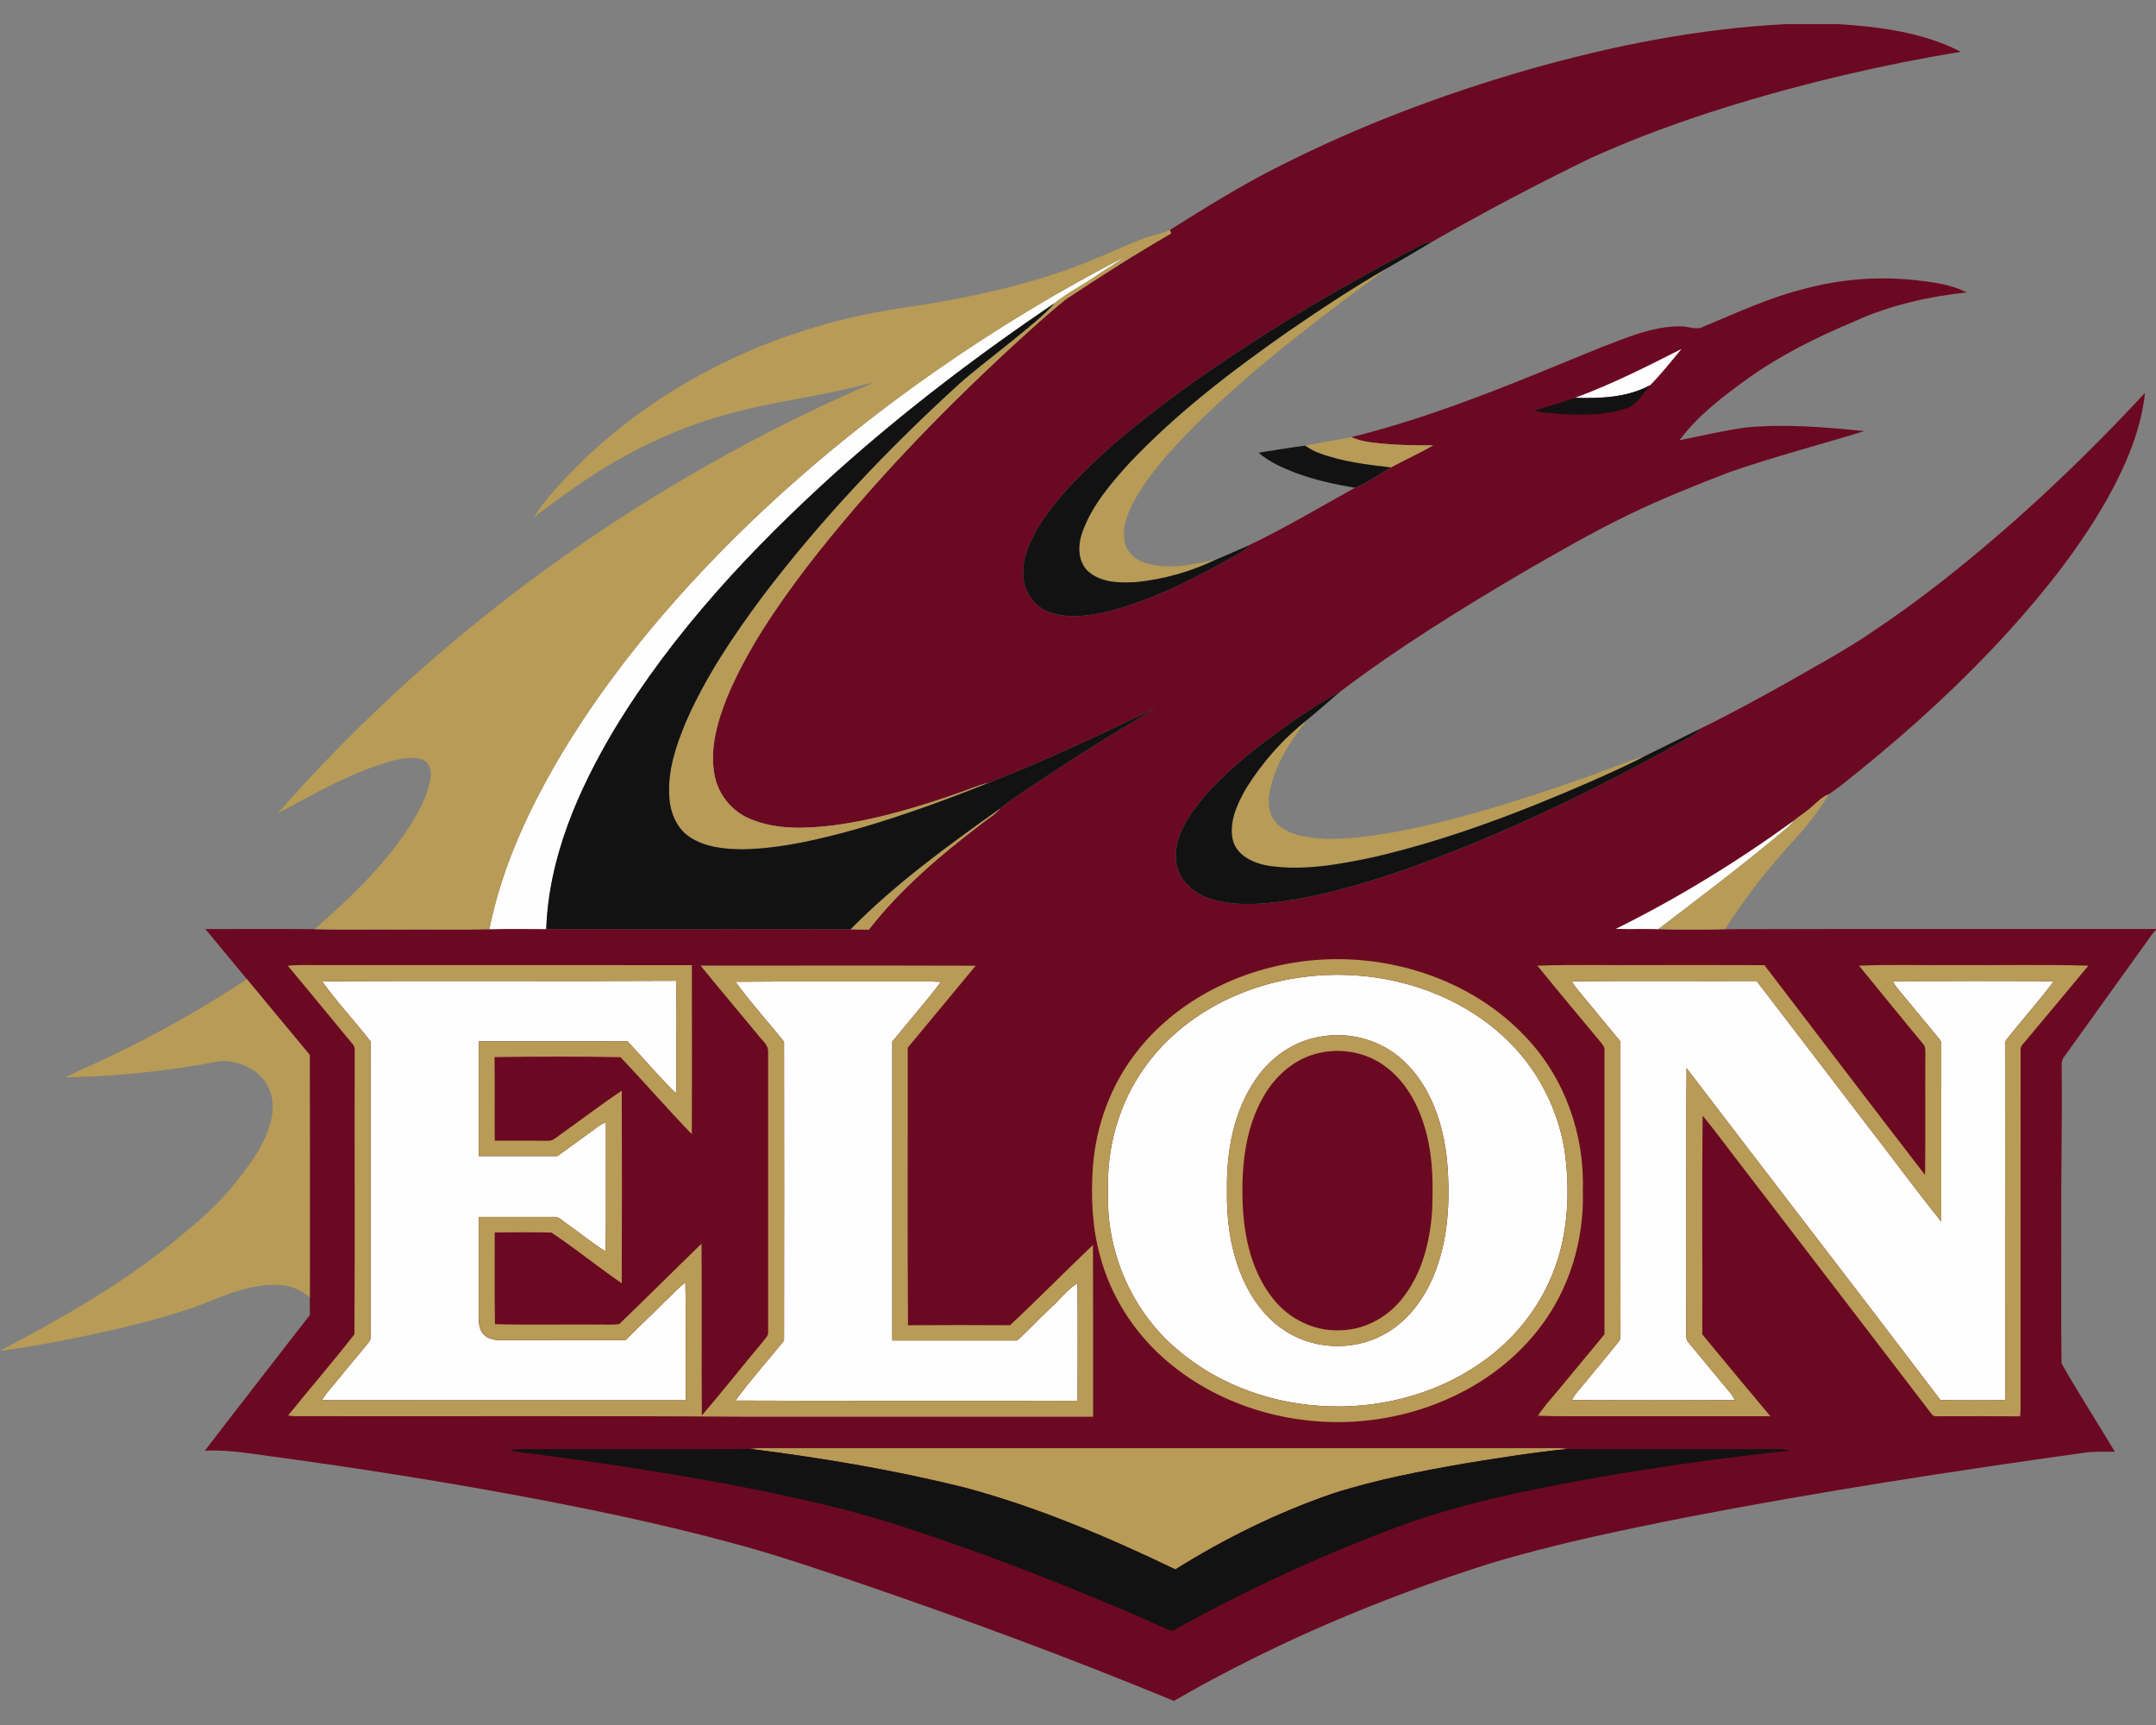
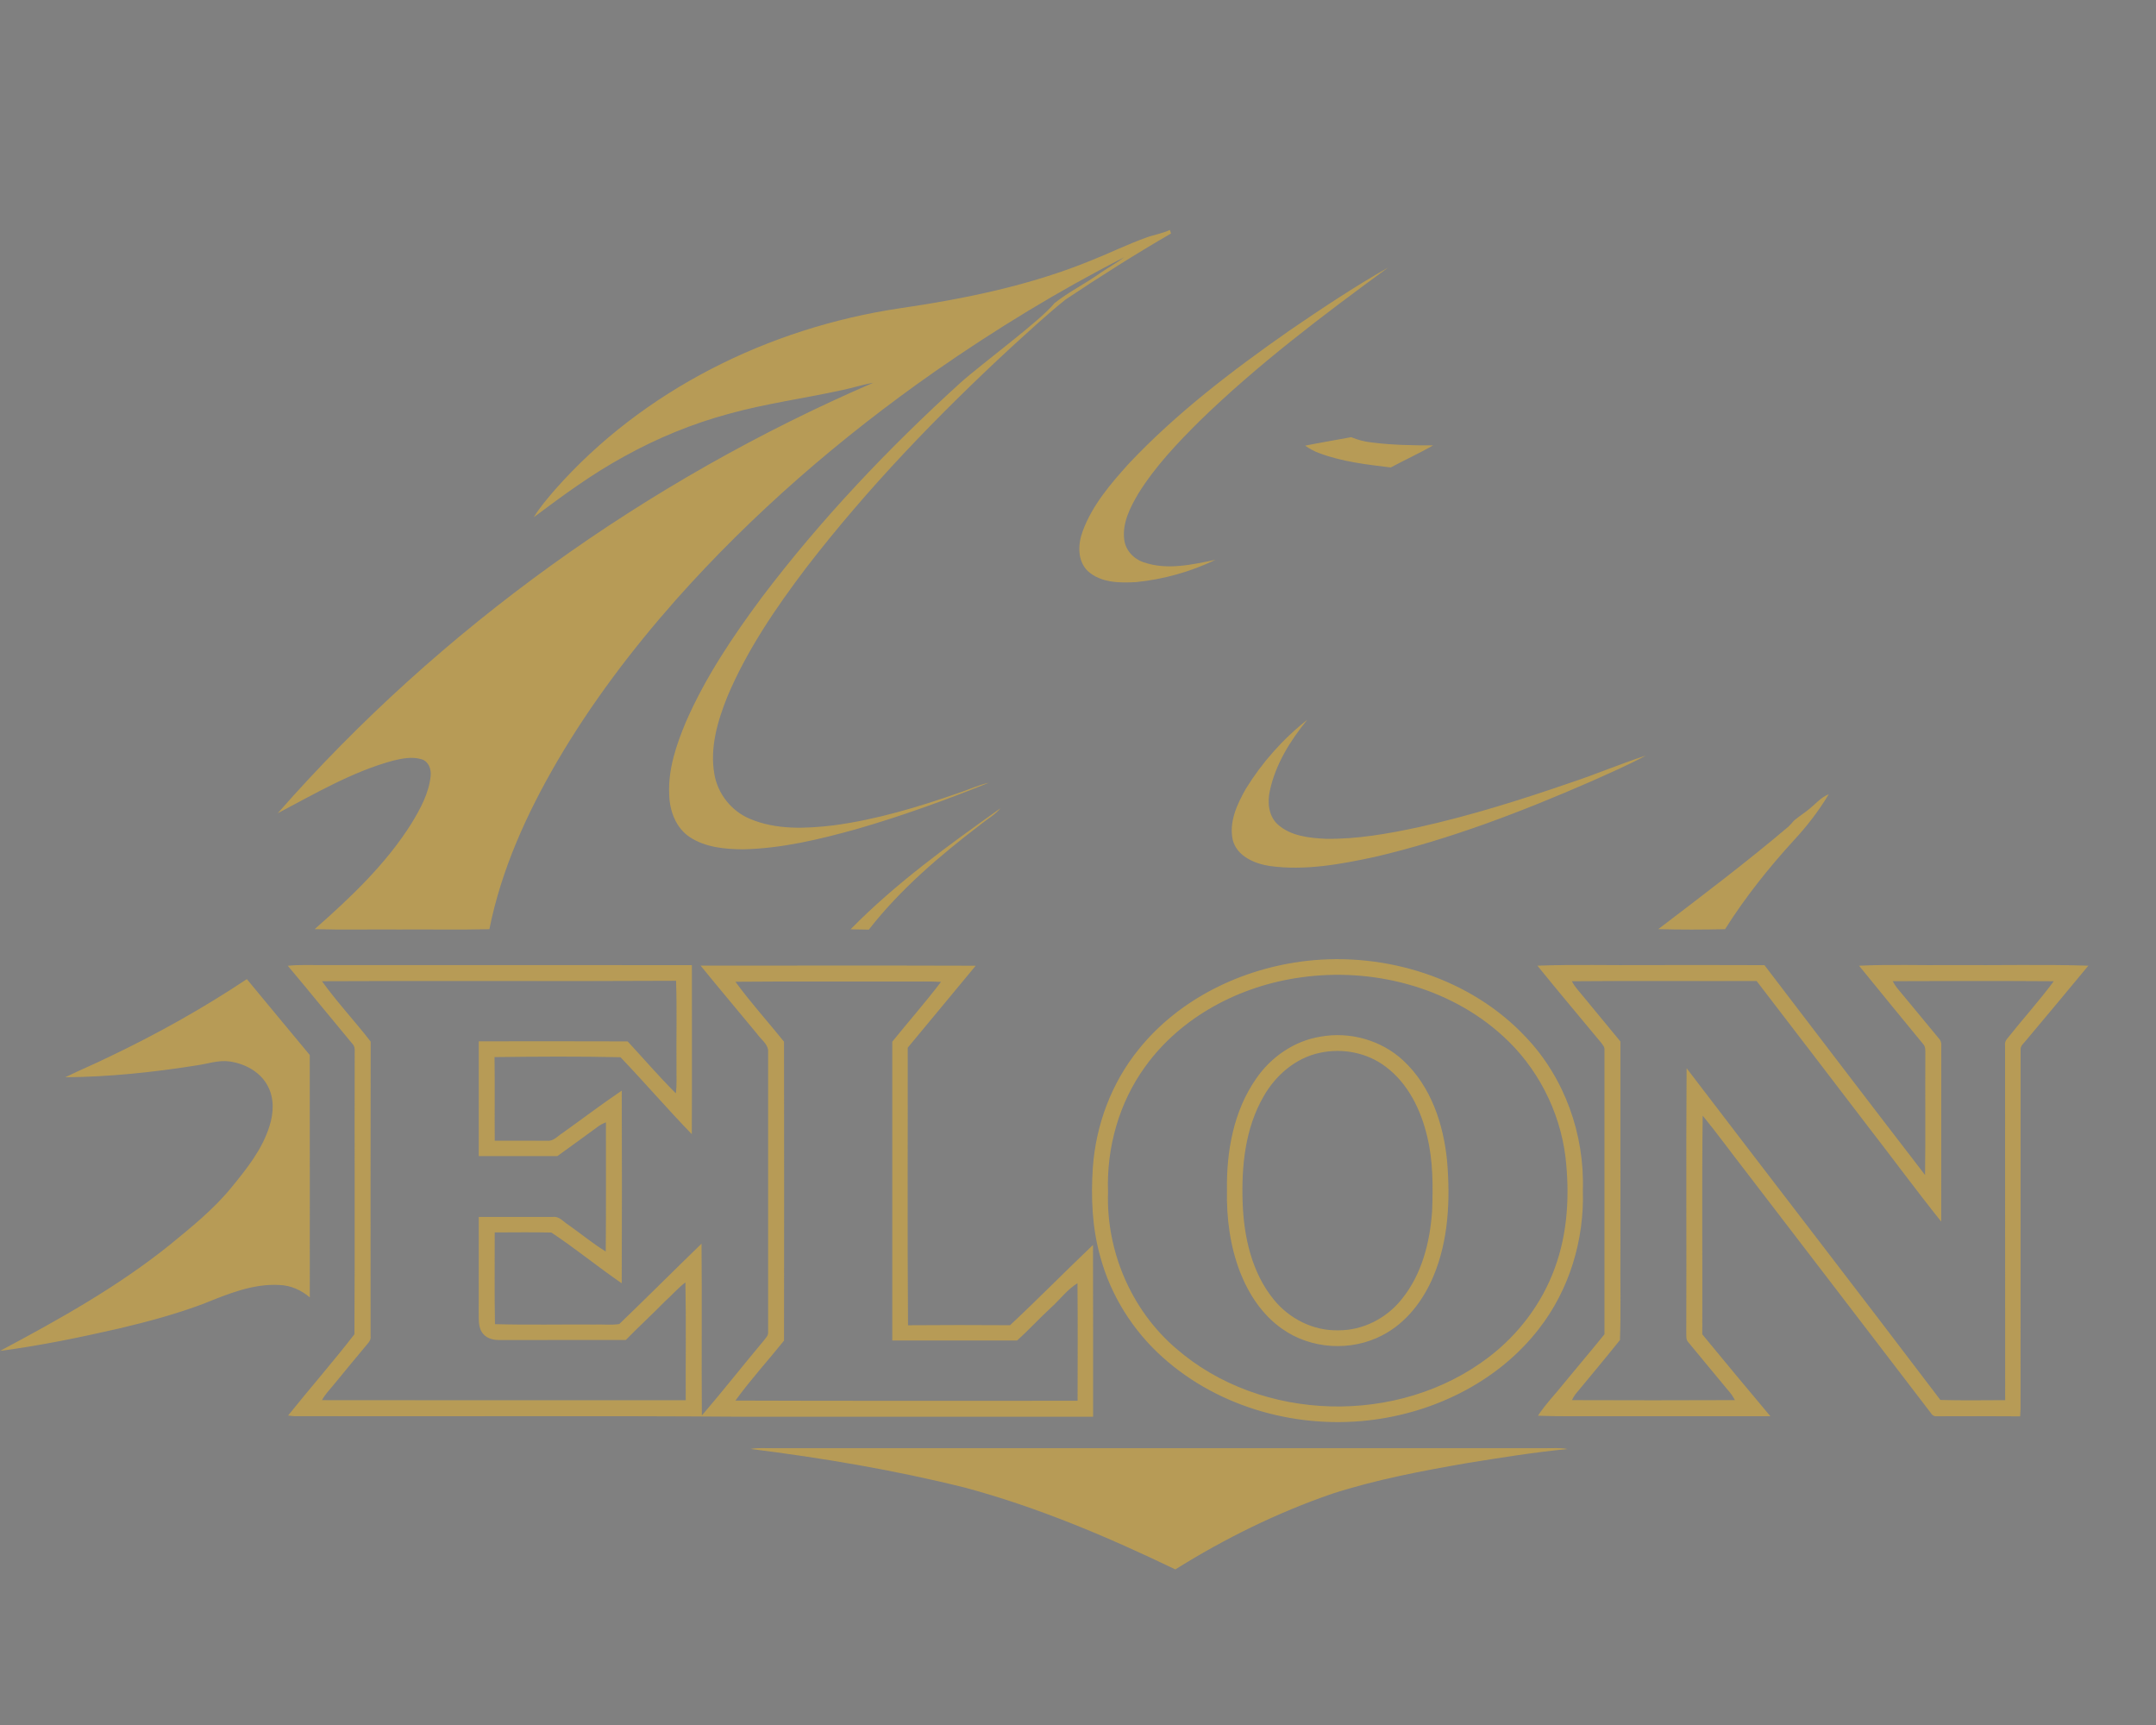
<svg xmlns="http://www.w3.org/2000/svg" height="1600px" style="shape-rendering:geometricPrecision; text-rendering:geometricPrecision; image-rendering:optimizeQuality; fill-rule:evenodd; clip-rule:evenodd" version="1.1" viewBox="0 0 2000 1600" width="2000px">
  <rect x="0" y="0" width="2000" height="1600" fill="#808080" stroke="none" />
  <defs>
    <style type="text/css">
   
    .fil3 {fill:#131213;fill-rule:nonzero}
    .fil0 {fill:#6C0922;fill-rule:nonzero}
    .fil2 {fill:#B79B56;fill-rule:nonzero}
    .fil1 {fill:#FEFEFE;fill-rule:nonzero}
   
  </style>
  </defs>
  <g id="Capa_x0020_1">
    <g id="Elon_x0020_Phoenix.cdr">
-       <path class="fil0" d="M1657.18 22.35l47.54 0c39,2.44 79.01,7.6 114.21,25.64 -72.48,12.02 -144.19,28.78 -214.4,50.41 -44.1,13.62 -87.57,29.44 -129.61,48.55 -49.64,24.1 -98.43,49.93 -146.33,77.26 -5.98,0.71 -11.39,3.34 -16.55,6.25 -64.41,33.38 -127.01,70.35 -186.88,111.36 -32.96,22.64 -65.04,46.62 -95.2,72.92 -23.84,21.4 -47.23,43.95 -64.79,70.97 -9.1,14.58 -17.13,31.12 -15.9,48.78 0.7,14.96 10.77,29.18 25.2,33.78 18.33,5.97 38.16,2.64 56.45,-1.87 37.03,-9.93 71.69,-26.98 105.09,-45.53 7.8,-4.95 17.03,-8.09 23.07,-15.39 33.48,-16.03 65.41,-35.04 97.81,-53.06 11.99,-4.47 22.21,-12.48 33.21,-18.84 13.04,-6.98 26.53,-13.13 39.39,-20.47 -19.17,0.04 -38.41,-0.3 -57.42,-2.77 -6.42,-0.68 -12.69,-2.39 -18.63,-4.85 80.16,-19.8 156.21,-52.4 232.41,-83.54 23.39,-8.83 47.18,-19.34 72.63,-19.26 7.13,-0.48 14.53,3.91 21.35,0.45 31.37,-13.18 62.48,-27.55 95.65,-35.71 32.28,-8.43 66,-11.18 99.2,-7.8 16.92,1.8 34.37,3.81 49.77,11.57 -35.81,3.91 -71.46,11.92 -104.31,26.94 -34.36,14.46 -68.06,30.97 -98.45,52.74 -23.27,16.66 -46.53,34.35 -63.76,57.49 20.69,-4.14 41.23,-9.19 62.18,-11.92 36.4,-3.42 73.03,-0.23 109.3,3.4 -41.53,12.81 -83.66,23.72 -124.72,37.97 -31.67,12.19 -63.23,24.78 -93.81,39.55 -33.72,16.36 -66.25,35.09 -98.67,53.87 -57.92,34.17 -115.28,69.54 -168.88,110.22 -24.69,13.32 -47.68,29.56 -70.05,46.38 -25.65,19.89 -51.04,41.19 -69.29,68.35 -8.89,13.45 -15.92,29.88 -12.42,46.28 3.34,15.59 16.99,26.98 31.79,31.37 21.5,6.6 44.51,5.05 66.54,2.24 41.81,-5.89 82.3,-18.56 122.03,-32.56 89.16,-32.49 174.76,-74.12 257.27,-120.84 3.29,-1.74 5.93,-4.38 8.5,-7.04 27.46,-13.37 54.27,-28.09 80.95,-42.99 26.52,-15.29 53.58,-29.77 78.88,-47.1 46.13,-30.77 89.44,-65.6 130.99,-102.29 42.4,-37.55 82.79,-77.33 121.28,-118.89 -3.65,34.45 -17.62,66.86 -34.21,96.92 -25.24,45 -57.42,85.72 -91.97,123.88 -42.51,46.81 -89.27,89.65 -138.4,129.42 -9.53,7.43 -18.63,15.51 -28.78,22.12 -7.12,2.72 -11.98,8.74 -17.73,13.38 -4.68,3.86 -9.84,7.11 -14.5,11.01 -52.2,37.89 -107.31,71.84 -165.17,100.43 13.09,0.4 26.17,-0.09 39.26,0.27 20.64,0.61 41.3,0.51 61.93,0.06 133.27,-0.41 266.51,-0.08 399.77,-0.18l0 0.67c-4.2,4.42 -7.41,9.59 -10.97,14.49 -24.78,34.54 -49.56,69.09 -74.4,103.6 -3,3.56 -1.9,8.43 -2.11,12.69 0.52,47.77 -0.67,95.54 -0.42,143.31 0.19,42.73 -0.38,85.49 0.27,128.2 15.67,27.69 33.13,54.5 49.45,81.86 -9.48,0.19 -19.03,-0.49 -28.41,0.96 -122.73,17.16 -245.26,36.07 -366.96,59.5 -62.25,12.34 -124.55,25.17 -185.35,43.55 -101.35,32.24 -199.99,73.93 -292.17,127.15 -97.6,-40.38 -196.82,-76.82 -296.75,-111 -33.1,-11.05 -66.12,-22.42 -99.75,-31.8 -48.34,-13.55 -97.32,-24.77 -146.48,-34.91 -93.75,-19.13 -188.24,-34.49 -283,-47.6 -24.25,-2.89 -48.38,-8.05 -72.94,-6.75 32.24,-42.11 64.92,-83.88 97.38,-125.83 0.02,-5.46 0.02,-10.92 0,-16.37 -0.02,-74.96 0.08,-149.91 -0.04,-224.87 -19.55,-23.39 -38.9,-46.91 -58.37,-70.36 -12.83,-15.49 -25.67,-30.97 -38.49,-46.45 33.81,0 67.61,-0.19 101.41,0.1 26.01,0.76 52.05,0.13 78.08,0.34 27.99,-0.19 56,0.36 84,-0.29 17.58,-0.38 35.16,-0.19 52.74,-0.11 94.09,0.44 188.2,0.04 282.29,0.21 5.63,0.11 11.29,0.21 16.96,0.29 29.32,-37.63 65.97,-68.7 103.71,-97.53 6.17,-5.03 13.31,-8.93 18.49,-15.1 16.4,-12.88 34.32,-23.73 51.6,-35.41 29.94,-20.08 61.1,-38.25 91.7,-57.25 -50.66,24.5 -101.7,48.46 -154.11,69.04 -9.61,2.03 -18.5,6.29 -27.77,9.37 -37.85,13.2 -76.53,24.88 -116.37,30.17 -25.83,3.08 -53.29,4.32 -77.71,-6.12 -17.01,-7.12 -29.7,-23.14 -32.81,-41.29 -4.4,-24.59 2.98,-49.38 12.06,-72.06 18.25,-43.24 44.94,-82.3 73.18,-119.56 57.02,-74.01 122.08,-141.51 190.63,-204.88 16.45,-14.9 32.73,-30.06 50.06,-43.93 31.95,-21.3 64.42,-41.9 97.66,-61.13 -0.24,-0.82 -0.78,-2.48 -1.05,-3.32 33.02,-20.62 66.04,-41.35 100.9,-58.8 73.54,-37.34 151.03,-66.67 230.23,-89.52 78.5,-22.43 159.16,-38.49 240.81,-42.59z" />
-       <path class="fil1" d="M1206.16 906.65c66.33,-9.58 137.83,8.56 187.84,54.15 31.96,28.89 52.85,69.42 58.18,112.15 4,34.6 2.24,70.54 -9.97,103.43 -11.85,32.64 -33.61,61.41 -61.19,82.42 -83.23,63.66 -210.86,60.85 -290.16,-8.13 -41.5,-35.56 -64.83,-90.42 -63,-144.9 -1.53,-41.12 10.15,-82.87 34.36,-116.29 33.38,-46.51 87.86,-75.02 143.94,-82.83zm251.95 3.49c57.13,-0.51 114.26,-0.04 171.4,-0.23 34.76,45.1 69.21,90.46 103.87,135.65 22.55,29.11 44.37,58.78 67.38,87.52 0.11,-54.31 -0.04,-108.59 0.07,-162.88 0.21,-2.62 -0.36,-5.12 -2.23,-6.97 -13.01,-15.62 -25.84,-31.4 -38.87,-46.97 -1.51,-1.95 -2.83,-4.02 -3.93,-6.18 49.77,-0.22 99.59,-0.3 149.37,0.04 -13.61,18.4 -29.07,35.43 -43.28,53.37 -1.65,1.89 -2.28,4.11 -1.9,6.67 0.14,109.51 -0.07,219.02 0.1,328.53 -20.03,0.04 -40.09,0.4 -60.12,-0.19 -78.03,-102.9 -157.1,-205.03 -235.41,-307.74 -0.57,81.65 0,163.34 -0.29,244.99 0.14,3.19 -0.53,6.97 2.07,9.42 12.99,15.61 25.79,31.38 38.84,46.93 1.65,2.01 2.91,4.28 4.21,6.55 -50.41,0.23 -100.8,0.2 -151.21,0.02 0.92,-1.91 2.01,-3.72 3.25,-5.44 13.78,-16.76 27.8,-33.33 41.31,-50.3 1.03,-27.19 0.14,-54.49 0.44,-81.74 -0.02,-65.07 0.04,-130.13 -0.02,-195.19 -10.93,-13.23 -21.8,-26.47 -32.73,-39.67 -4.18,-5.35 -9.13,-10.13 -12.32,-16.19zm-775.88 0.48c52.64,-0.48 105.3,-0.08 157.95,-0.21 10.91,0.15 21.84,-0.36 32.73,0.34 -14.43,18.96 -30.19,36.9 -45.19,55.44 -0.02,92.39 -0.04,184.79 0,277.18 38.58,-0.02 77.18,0.02 115.76,-0.02 11.06,-9.86 21,-20.92 31.95,-30.91 8.08,-7.34 14.69,-16.45 24.09,-22.21 0.33,36.35 0.14,72.69 0.1,109.04 -105.8,-0.12 -211.61,0.24 -317.39,-0.2 13.99,-19.29 30.11,-37.01 45.07,-55.58 0.14,-92.43 0.12,-184.86 0,-277.28 -14.94,-18.6 -31.07,-36.31 -45.07,-55.59zm-383.53 -0.5c109.48,-0.59 218.97,0.23 328.44,-0.4 0.93,26.45 0.13,52.95 0.4,79.44 -0.15,8.31 0.5,16.66 -0.59,24.95 -15.54,-15.44 -29.83,-32.12 -44.72,-48.19 -46.03,-0.21 -92.08,-0.08 -138.11,-0.06 -0.04,35.49 -0.02,70.97 -0.02,106.46 24.32,0.05 48.65,0.05 72.95,0 12.44,-9.04 24.98,-17.97 37.32,-27.1 2.33,-1.8 4.95,-3.19 7.72,-4.2 -0.11,39.93 0.21,79.87 -0.17,119.8 -12.13,-7.45 -23.12,-16.62 -34.78,-24.8 -4.37,-2.67 -8.04,-7.77 -13.66,-7.3 -23.12,-0.02 -46.24,0 -69.36,0.02 -0.04,31.17 0,62.33 -0.04,93.5 0.1,5.29 0.53,11.24 4.41,15.29 3.79,4.28 9.77,5.5 15.23,5.39 38.93,-0.06 77.85,0.01 116.77,-0.04 11.79,-12.1 24.29,-23.47 36.1,-35.56 6.57,-5.77 12.19,-12.6 19.22,-17.83 0.73,36.42 0.14,72.86 0.31,109.28 -112.47,-0.04 -224.96,0.15 -337.44,-0.08 2.87,-5.37 7.15,-9.72 10.97,-14.39 10.36,-12.61 20.7,-25.26 31.21,-37.75 1.72,-1.97 3.36,-4.23 2.94,-7 0.02,-91.14 -0.12,-182.27 0.06,-273.42 -14.66,-18.99 -31.21,-36.54 -45.16,-56.01zm1200.34 -48.59c57.86,-28.59 112.97,-62.54 165.17,-100.43 -1.7,1.95 -3.34,3.91 -5.22,5.67 -39.07,33.14 -79.98,63.98 -120.69,95.03 -13.09,-0.36 -26.17,0.13 -39.26,-0.27zm-38.11 -492.5c34.11,-12.52 66.56,-28.97 98.91,-45.36 -9.48,11.37 -18.69,23.16 -29.1,33.65 -21.25,11.46 -46.21,12.4 -69.81,11.71zm-593.27 -24.73c56,-38.98 114.45,-74.61 175.22,-105.68 -6.97,5.31 -14.71,9.49 -21.94,14.44 -13.91,9.94 -29.37,17.52 -42.8,28.17 -70.64,47.84 -138.77,99.57 -202.36,156.53 -78.15,70.57 -151.18,148.46 -205.95,238.9 -33.48,56.25 -60.82,118.76 -63.11,185.1 -17.58,-0.08 -35.16,-0.27 -52.74,0.11 11.04,-55.28 34.66,-107.23 62.92,-155.73 31.4,-53.6 69.04,-103.36 110.16,-149.85 71.18,-80.12 152.83,-150.63 240.6,-211.99zm357.23 617.24l0 0c-24.27,3.88 -45.98,18.92 -59.72,39.06 -20.86,29.91 -27.55,67.44 -26.98,103.3 -0.51,25.74 2.83,51.88 12.16,76 8,20.5 20.67,39.8 38.9,52.54 26.69,19.09 64.15,21.31 93.1,6.06 21.97,-11.33 37.75,-31.99 47.23,-54.44 14.18,-33.63 15.84,-71.1 12.82,-107.04 -3.3,-34.06 -14.84,-69.21 -40.41,-93.08 -20.29,-19.13 -49.76,-27.38 -77.1,-22.4z" />
      <path class="fil2" d="M1224.89 961.54c27.34,-4.98 56.81,3.27 77.1,22.4 25.57,23.87 37.11,59.02 40.41,93.08 3.02,35.94 1.36,73.41 -12.82,107.04 -9.48,22.45 -25.26,43.11 -47.23,54.44 -28.95,15.25 -66.41,13.03 -93.1,-6.06 -18.23,-12.74 -30.9,-32.04 -38.9,-52.54 -9.33,-24.12 -12.67,-50.26 -12.16,-76 -0.57,-35.86 6.12,-73.39 26.98,-103.3 13.74,-20.14 35.45,-35.18 59.72,-39.06zm-528.64 382.4c6.48,-1.2 13.07,-0.69 19.63,-0.71 239.54,-0.01 479.06,-0.01 718.61,0 6.51,0.02 13.09,-0.49 19.55,0.79 -30.85,3.02 -61.48,7.95 -92.07,12.86 -42.48,7.35 -85.03,15.34 -126.13,28.6 -51.04,17.56 -99.81,41.6 -145.53,70.21 -62.85,-30.21 -127.44,-57.63 -194.89,-75.79 -65.5,-16.35 -132.23,-27.55 -199.17,-35.96zm-595.05 -363.67c44.2,-21.02 87.02,-44.98 127.78,-72.1 19.47,23.45 38.82,46.97 58.37,70.36 0.12,74.96 0.02,149.91 0.04,224.87 -7.8,-6.73 -17.6,-11.12 -27.97,-11.52 -24.77,-1.47 -48.18,8.37 -70.67,17.42 -25.45,9.58 -51.78,16.63 -78.21,22.9 -36.53,8.36 -73.36,15.95 -110.54,20.82 54.55,-29.02 108.9,-59.35 157.24,-98.14 20.22,-16.6 40.84,-33.09 57.44,-53.46 14.14,-17.3 28.59,-35.28 35.3,-56.93 3.84,-11.96 4.54,-25.6 -1.48,-36.97 -6.78,-13.24 -21.19,-20.96 -35.5,-22.97 -10.49,-1.49 -20.65,2.29 -30.92,3.69 -40.2,6.38 -80.84,10.62 -121.56,10.97 13.39,-6.63 27.26,-12.31 40.68,-18.94zm687.81 -118.3c41.88,-42.63 90.57,-77.81 139.16,-112.34 -5.18,6.17 -12.32,10.07 -18.49,15.1 -37.74,28.83 -74.39,59.9 -103.71,97.53 -5.67,-0.08 -11.33,-0.18 -16.96,-0.29zm889.7 -111.88c5.75,-4.64 10.61,-10.66 17.73,-13.38 -9.24,15.35 -20.15,29.57 -32.36,42.67 -23.47,25.7 -45.25,53.03 -63.85,82.48 -20.63,0.45 -41.29,0.55 -61.93,-0.06 40.71,-31.05 81.62,-61.89 120.69,-95.03 1.88,-1.76 3.52,-3.72 5.22,-5.67 4.66,-3.9 9.82,-7.15 14.5,-11.01zm-522.98 -18.5c15.04,-24.38 34.44,-46.26 56.97,-63.97 -15.71,19.15 -29.26,40.91 -34.63,65.35 -2.5,10.83 -1.47,23.66 7.11,31.62 12.08,10.93 29.26,12.69 44.83,13.44 28.91,0.4 57.57,-4.68 85.76,-10.74 47.98,-10.59 94.91,-25.4 141.34,-41.39 23.47,-7.78 46.24,-17.47 69.73,-25.11 -16.55,8.91 -33.84,16.34 -50.96,24.04 -64.88,28.3 -131.34,53.81 -200.37,69.94 -31.9,6.87 -64.82,12.97 -97.48,8.5 -14.06,-2.14 -30.3,-8.85 -34.39,-23.87 -3.88,-16.81 3.95,-33.51 12.09,-47.81zm54.96 -318.23c14.2,-2.86 28.51,-5.2 42.75,-7.87 5.94,2.46 12.21,4.17 18.63,4.85 19.01,2.47 38.25,2.81 57.42,2.77 -12.86,7.34 -26.35,13.49 -39.39,20.47 -22.41,-2.7 -45.13,-5.31 -66.38,-13.3 -4.66,-1.66 -8.98,-4.13 -13.03,-6.92zm-15.11 -106.37c30.11,-20.6 60.51,-40.86 92.23,-58.9 -60.67,44.41 -120.96,89.85 -174.96,142.38 -20.9,20.75 -41.42,42.38 -57.01,67.53 -7.46,12.73 -14.78,26.96 -13,42.17 1.03,10.09 8.81,18.42 18.31,21.44 21.65,7.42 44.69,2.07 66.38,-2.35 -23.03,11.01 -48.06,18.1 -73.45,20.64 -15.33,0.92 -32.91,0.74 -44.95,-10.17 -9.95,-9.69 -9.28,-25.18 -4.68,-37.3 8.85,-23.96 25.86,-43.74 42.73,-62.46 44.22,-46.89 95.75,-86.12 148.4,-122.98zm-132.1 -86.68c7.16,-2.64 14.85,-3.73 21.76,-7.05 0.27,0.84 0.81,2.5 1.05,3.32 -33.24,19.23 -65.71,39.83 -97.66,61.13 -17.33,13.87 -33.61,29.03 -50.06,43.93 -68.55,63.37 -133.61,130.87 -190.63,204.88 -28.24,37.26 -54.93,76.32 -73.18,119.56 -9.08,22.68 -16.46,47.47 -12.06,72.06 3.11,18.15 15.8,34.17 32.81,41.29 24.42,10.44 51.88,9.2 77.71,6.12 39.84,-5.29 78.52,-16.97 116.37,-30.17 9.27,-3.08 18.16,-7.34 27.77,-9.37 -40.09,16.11 -80.78,30.88 -122.3,42.86 -34.55,9.63 -69.84,18.16 -105.88,18.9 -16.79,-0.13 -34.7,-1.78 -49.11,-11.2 -13.07,-8.48 -18.95,-24.53 -19.28,-39.59 -1.16,-23.52 6.65,-46.28 15.63,-67.68 18.1,-41.43 43.51,-79.17 70.38,-115.34 54.48,-72 116.89,-137.77 183.63,-198.46 20.18,-18.14 75.19,-58.36 87.71,-74.27 13.43,-10.65 28.89,-18.23 42.8,-28.17 7.23,-4.95 14.97,-9.13 21.94,-14.44 -60.77,31.07 -119.22,66.7 -175.22,105.68 -87.77,61.36 -169.42,131.87 -240.6,211.99 -41.12,46.49 -78.76,96.25 -110.16,149.85 -28.26,48.5 -51.88,100.45 -62.92,155.73 -28,0.65 -56.01,0.1 -84,0.29 -26.03,-0.21 -52.07,0.42 -78.08,-0.34 33.29,-29.31 66.04,-60.25 89.81,-98.07 8.24,-13.55 16.18,-28.07 17.81,-44.1 0.65,-6.19 -1.93,-13.51 -8.41,-15.4 -8.77,-2.68 -18.17,-0.78 -26.87,1.36 -37.93,10.39 -72.07,30.57 -106.62,48.72 151.2,-172.24 342.25,-308.52 552.44,-399.34 -9.57,1.72 -18.86,4.74 -28.37,6.72 -35.11,7.76 -70.89,12.48 -105.58,22.11 -33.63,9.08 -66.07,22.4 -96.55,39.27 -29.87,16.18 -57.27,36.38 -84.42,56.67 5.63,-9.26 12.78,-17.48 19.81,-25.7 81.54,-92.37 198.29,-149.96 319.42,-168.06 60.88,-8.9 121.8,-21.32 178.87,-44.84 16.86,-6.71 33.14,-14.77 50.24,-20.85zm148.24 670.99c73.76,-8.48 152.66,16.01 203.89,70.86 35.81,37.66 54.42,90.13 52.7,141.86 1.51,45.84 -12.5,92.42 -40.87,128.67 -36.5,47.16 -93.31,75.98 -151.84,83.98 -69.71,9.69 -144.19,-10.3 -196.93,-57.61 -27.65,-24.71 -48.27,-57.4 -57.96,-93.25 -7.6,-26.84 -8.82,-55.11 -6.95,-82.81 2.79,-39.52 17.23,-78.31 42.15,-109.23 37.78,-47.37 96.21,-75.55 155.81,-82.47zm-5.56 15.35l0 0c-56.08,7.81 -110.56,36.32 -143.94,82.83 -24.21,33.42 -35.89,75.17 -34.36,116.29 -1.83,54.48 21.5,109.34 63,144.9 79.3,68.98 206.93,71.79 290.16,8.13 27.58,-21.01 49.34,-49.78 61.19,-82.42 12.21,-32.89 13.97,-68.83 9.97,-103.43 -5.33,-42.73 -26.22,-83.26 -58.18,-112.15 -50.01,-45.59 -121.51,-63.73 -187.84,-54.15zm-939.18 -10.86c10.74,-1.14 21.54,-0.53 32.3,-0.67 114.19,0.06 228.38,-0.07 342.55,0.08 -0.02,52.24 0.19,104.5 -0.09,156.77 -22.59,-23.26 -43.74,-47.95 -66.14,-71.36 -38.88,-0.86 -77.94,-0.61 -116.86,-0.11 0.4,25.83 0,51.69 0.21,77.52 16.24,0 32.5,-0.02 48.76,0.04 5.73,0.63 9.63,-4.34 14.06,-7.11 18.35,-13.07 36.31,-26.73 55,-39.36 0.21,59.56 0.23,119.14 -0.02,178.7 -22.11,-15.17 -42.92,-32.29 -65.24,-47.06 -17.52,-0.44 -35.06,-0.12 -52.58,-0.12 0.11,28.38 -0.35,56.74 0.23,85.09 30.78,0.84 61.6,0.15 92.39,0.36 7.64,-0.28 15.36,0.69 22.94,-0.47 25.61,-24.63 50.76,-49.8 76.28,-74.56 0.48,53.12 -0.09,106.28 0.29,159.4 19.55,-22.76 38.07,-46.4 57.35,-69.38 1.72,-2.37 4.41,-4.67 4.14,-7.88 0.04,-87.26 0.04,-174.53 0,-261.8 -0.97,-6.15 -6.95,-10.09 -10.33,-15.04 -17.43,-21.08 -35.07,-41.98 -52.32,-63.19 85.07,0 170.16,-0.19 255.21,0.09 -20.89,25.46 -42.14,50.62 -63.06,76.04 0.15,85.81 -0.38,171.63 0.27,257.44 31.55,-0.28 63.09,-0.22 94.66,-0.03 26.06,-24.35 51.08,-49.88 76.93,-74.45 0.21,53.1 0.04,106.22 0.1,159.33 -107.7,0.03 -215.37,0 -323.07,0.01 -139.38,-1.01 -278.79,-0.2 -418.17,-0.53 -1.39,-0.13 -4.16,-0.44 -5.56,-0.57 20.31,-25.28 41.77,-49.82 61.57,-75.39 0.52,-87.21 -0.02,-174.46 0.25,-261.67 0.23,-2.98 -0.16,-5.98 -2.43,-8.1 -19.95,-23.94 -39.57,-48.15 -59.62,-72.02zm31.72 14.33l0 0c13.95,19.47 30.5,37.02 45.16,56.01 -0.18,91.15 -0.04,182.28 -0.06,273.42 0.42,2.77 -1.22,5.03 -2.94,7 -10.51,12.49 -20.85,25.14 -31.21,37.75 -3.82,4.67 -8.1,9.02 -10.97,14.39 112.48,0.23 224.97,0.04 337.44,0.08 -0.17,-36.42 0.42,-72.86 -0.31,-109.28 -7.03,5.23 -12.65,12.06 -19.22,17.83 -11.81,12.09 -24.31,23.46 -36.1,35.56 -38.92,0.05 -77.84,-0.02 -116.77,0.04 -5.46,0.11 -11.44,-1.11 -15.23,-5.39 -3.88,-4.05 -4.31,-10 -4.41,-15.29 0.04,-31.17 0,-62.33 0.04,-93.5 23.12,-0.02 46.24,-0.04 69.36,-0.02 5.62,-0.47 9.29,4.63 13.66,7.3 11.66,8.18 22.65,17.35 34.78,24.8 0.38,-39.93 0.06,-79.87 0.17,-119.8 -2.77,1.01 -5.39,2.4 -7.72,4.2 -12.34,9.13 -24.88,18.06 -37.32,27.1 -24.3,0.05 -48.63,0.05 -72.95,0 0,-35.49 -0.02,-70.97 0.02,-106.46 46.03,-0.02 92.08,-0.15 138.11,0.06 14.89,16.07 29.18,32.75 44.72,48.19 1.09,-8.29 0.44,-16.64 0.59,-24.95 -0.27,-26.49 0.53,-52.99 -0.4,-79.44 -109.47,0.63 -218.96,-0.19 -328.44,0.4zm383.53 0.5l0 0c14,19.28 30.13,36.99 45.07,55.59 0.12,92.42 0.14,184.85 0,277.28 -14.96,18.57 -31.08,36.29 -45.07,55.58 105.78,0.44 211.59,0.08 317.39,0.2 0.04,-36.35 0.23,-72.69 -0.1,-109.04 -9.4,5.76 -16.01,14.87 -24.09,22.21 -10.95,9.99 -20.89,21.05 -31.95,30.91 -38.58,0.04 -77.18,0 -115.76,0.02 -0.04,-92.39 -0.02,-184.79 0,-277.18 15,-18.54 30.76,-36.48 45.19,-55.44 -10.89,-0.7 -21.82,-0.19 -32.73,-0.34 -52.65,0.13 -105.31,-0.27 -157.95,0.21zm743.95 -14.92c33.89,-1.28 67.89,-0.23 101.82,-0.58 36.27,0.08 72.54,-0.13 108.81,0.12 49.56,64.93 99.09,129.92 148.97,194.62 0.51,-37.38 0,-74.77 0.26,-112.17 -0.07,-3.27 0.4,-7.01 -2.21,-9.5 -19.8,-24.11 -39.63,-48.21 -59.28,-72.46 28.74,-1.37 57.58,-0.22 86.35,-0.61 42.12,0.37 84.27,-0.74 126.37,0.58 -19.11,23.02 -38.22,46.03 -57.48,68.92 -2.08,2.85 -5.75,5.26 -5.39,9.21 -0.09,110.87 -0.04,221.75 -0.04,332.62 -0.11,2.39 -0.23,4.82 -0.36,7.26 -25.53,-0.25 -51.06,-0.09 -76.59,-0.07 -2.52,0.32 -4.89,-0.58 -6.13,-2.85 -57.4,-75.08 -114.96,-150.06 -172.44,-225.1 -13.18,-16.91 -25.77,-34.3 -39.34,-50.9 -0.88,67.6 -0.09,135.23 -0.38,202.85 20.94,25.4 41.96,50.75 63.17,75.96 -62.94,-0.02 -125.87,-0.02 -188.79,0 -8.94,0.09 -17.89,-0.17 -26.81,-0.48 7.36,-11.2 16.89,-20.83 25.17,-31.34 12.09,-14.81 24.55,-29.31 36.53,-44.2 -0.02,-87.88 0,-175.76 0,-263.65 0.37,-2.74 -1.7,-4.78 -3.11,-6.79 -19.7,-23.81 -39.69,-47.41 -59.1,-71.44zm31.93 14.44l0 0c3.19,6.06 8.14,10.84 12.32,16.19 10.93,13.2 21.8,26.44 32.73,39.67 0.06,65.06 0,130.12 0.02,195.19 -0.3,27.25 0.59,54.55 -0.44,81.74 -13.51,16.97 -27.53,33.54 -41.31,50.3 -1.24,1.72 -2.33,3.53 -3.25,5.44 50.41,0.18 100.8,0.21 151.21,-0.02 -1.3,-2.27 -2.56,-4.54 -4.21,-6.55 -13.05,-15.55 -25.85,-31.32 -38.84,-46.93 -2.6,-2.45 -1.93,-6.23 -2.07,-9.42 0.29,-81.65 -0.28,-163.34 0.29,-244.99 78.31,102.71 157.38,204.84 235.41,307.74 20.03,0.59 40.09,0.23 60.12,0.19 -0.17,-109.51 0.04,-219.02 -0.1,-328.53 -0.38,-2.56 0.25,-4.78 1.9,-6.67 14.21,-17.94 29.67,-34.97 43.28,-53.37 -49.78,-0.34 -99.6,-0.26 -149.37,-0.04 1.1,2.16 2.42,4.23 3.93,6.18 13.03,15.57 25.86,31.35 38.87,46.97 1.87,1.85 2.44,4.35 2.23,6.97 -0.11,54.29 0.04,108.57 -0.07,162.88 -23.01,-28.74 -44.83,-58.41 -67.38,-87.52 -34.66,-45.19 -69.11,-90.55 -103.87,-135.65 -57.14,0.19 -114.27,-0.28 -171.4,0.23zm-233.6 66.35l0 0c-22.63,4.68 -41.37,20.96 -52.51,40.76 -16.99,29.5 -20.43,64.6 -19.28,98.02 1.1,31.8 8.38,65.05 28.94,90.19 14.37,17.75 36.73,29.05 59.72,28.44 22.81,0.23 44.88,-11.14 58.95,-28.91 18.68,-22.95 26.18,-52.88 28.18,-81.88 0.82,-23.03 0.92,-46.4 -4.58,-68.93 -5.83,-24.72 -17.75,-49.34 -38.56,-64.81 -17.11,-13.02 -39.98,-17.39 -60.86,-12.88z" />
-       <path class="fil3" d="M1312.04 230.46c5.16,-2.91 10.57,-5.54 16.55,-6.25 -13.59,7.99 -27.02,16.2 -40.78,23.88 -31.72,18.04 -62.12,38.3 -92.23,58.9 -52.65,36.86 -104.18,76.09 -148.4,122.98 -16.87,18.72 -33.88,38.5 -42.73,62.46 -4.6,12.12 -5.27,27.61 4.68,37.3 12.04,10.91 29.62,11.09 44.95,10.17 25.39,-2.54 50.42,-9.63 73.45,-20.64 10.53,-4.57 21.13,-8.96 31.55,-13.78 -6.04,7.3 -15.27,10.44 -23.07,15.39 -33.4,18.55 -68.06,35.6 -105.09,45.53 -18.29,4.51 -38.12,7.84 -56.45,1.87 -14.43,-4.6 -24.5,-18.82 -25.2,-33.78 -1.23,-17.66 6.8,-34.2 15.9,-48.78 17.56,-27.02 40.95,-49.57 64.79,-70.97 30.16,-26.3 62.24,-50.28 95.2,-72.92 59.87,-41.01 122.47,-77.98 186.88,-111.36zm-839.41 1114.46c7.79,-1.38 15.72,-0.77 23.6,-0.84 66.67,-0.08 133.35,0.15 200.02,-0.14 66.94,8.41 133.67,19.61 199.17,35.96 67.45,18.16 132.04,45.58 194.89,75.79 45.72,-28.61 94.49,-52.65 145.53,-70.21 41.1,-13.26 83.65,-21.25 126.13,-28.6 30.59,-4.91 61.22,-9.84 92.07,-12.86 65.46,0.13 130.93,0.02 196.39,0.04 3.21,-0.08 6.48,0.32 9.54,1.49 -63.2,6.78 -126.18,15.61 -188.74,26.73 -56.94,10.51 -114,22.07 -168.59,41.73 -73.51,26.96 -144.88,59.83 -213.33,97.82 -1.77,0.93 -3.55,0.9 -5.31,-0.12 -62.06,-27.91 -125.33,-53.14 -189.34,-76.2 -40.46,-14.16 -81.1,-28.05 -122.81,-38.12 -87.73,-21.31 -177.02,-35.51 -266.45,-47.43 -10.86,-2.1 -22.24,-1.78 -32.77,-5.04zm700.65 -657.08c22.37,-16.82 45.36,-33.06 70.05,-46.38 -10.21,8.73 -20.33,17.56 -30.63,26.16 -22.53,17.71 -41.93,39.59 -56.97,63.97 -8.14,14.3 -15.97,31 -12.09,47.81 4.09,15.02 20.33,21.73 34.39,23.87 32.66,4.47 65.58,-1.63 97.48,-8.5 69.03,-16.13 135.49,-41.64 200.37,-69.94 17.12,-7.7 34.41,-15.13 50.96,-24.04 17.02,-8.22 33.86,-16.87 50.86,-25.15 -2.57,2.66 -5.21,5.3 -8.5,7.04 -82.51,46.72 -168.11,88.35 -257.27,120.84 -39.73,14 -80.22,26.67 -122.03,32.56 -22.03,2.81 -45.04,4.36 -66.54,-2.24 -14.8,-4.39 -28.45,-15.78 -31.79,-31.37 -3.5,-16.4 3.53,-32.83 12.42,-46.28 18.25,-27.16 43.64,-48.46 69.29,-68.35zm-5.76 -267.92c14.37,-2.3 28.72,-4.69 43.17,-6.56 4.05,2.79 8.37,5.26 13.03,6.92 21.25,7.99 43.97,10.6 66.38,13.3 -11,6.36 -21.22,14.37 -33.21,18.84 -18.8,-3.15 -37.52,-7.24 -55.39,-13.95 -12.08,-4.64 -24.13,-10.01 -33.98,-18.55zm293.41 -50.89c23.6,0.69 48.56,-0.25 69.81,-11.71 -7.15,8.02 -12.6,19.47 -23.95,22.05 -18.74,5.83 -38.67,5.79 -58.09,4.74 -8.63,-1.09 -17.5,-0.79 -25.89,-3.38 13,-2.95 25.45,-7.74 38.12,-11.7zm-685.15 68.73c63.59,-56.96 131.72,-108.69 202.36,-156.53 -12.52,15.91 -67.53,56.13 -87.71,74.27 -66.74,60.69 -129.15,126.46 -183.63,198.46 -26.87,36.17 -52.28,73.91 -70.38,115.34 -8.98,21.4 -16.79,44.16 -15.63,67.68 0.33,15.06 6.21,31.11 19.28,39.59 14.41,9.42 32.32,11.07 49.11,11.2 36.04,-0.74 71.33,-9.27 105.88,-18.9 41.52,-11.98 82.21,-26.75 122.3,-42.86 52.41,-20.58 103.45,-44.54 154.11,-69.04 -30.6,19 -61.76,37.17 -91.7,57.25 -17.28,11.68 -35.2,22.53 -51.6,35.41 -48.59,34.53 -97.28,69.71 -139.16,112.34 -94.09,-0.17 -188.2,0.23 -282.29,-0.21 2.29,-66.34 29.63,-128.85 63.11,-185.1 54.77,-90.44 127.8,-168.33 205.95,-238.9z" />
    </g>
  </g>
</svg>